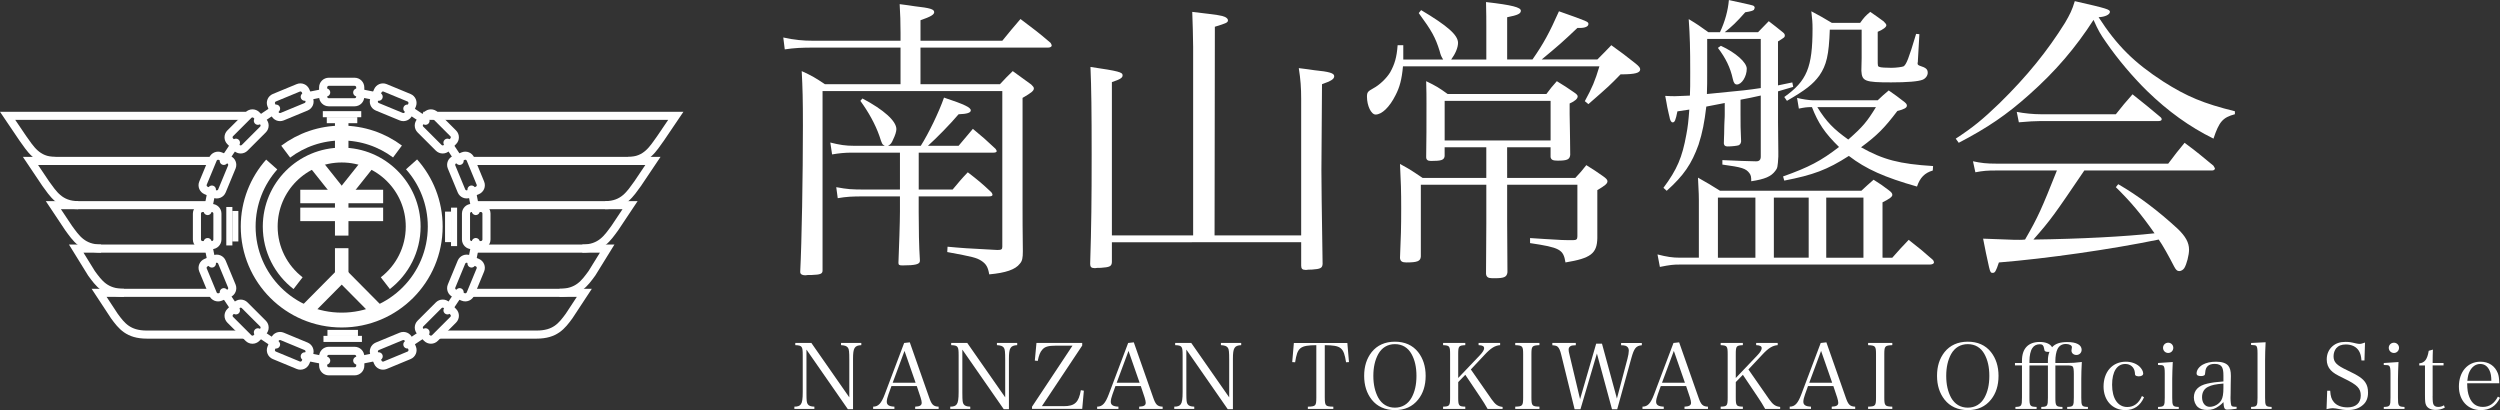
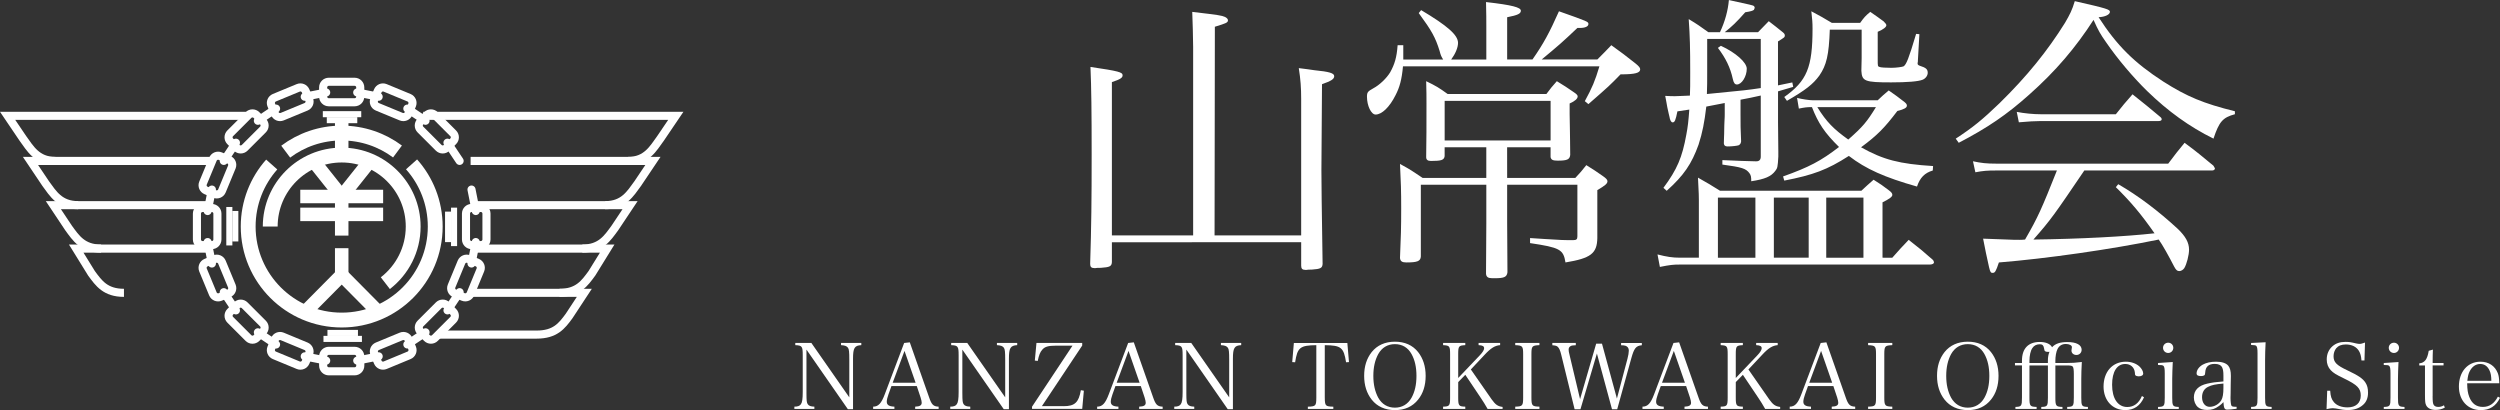
<svg xmlns="http://www.w3.org/2000/svg" version="1.1" id="レイヤー_1" x="0px" y="0px" width="302.366px" height="49.601px" viewBox="335.61 104.681 302.366 49.601" enable-background="new 335.61 104.681 302.366 49.601" xml:space="preserve">
  <rect x="335.61" y="104.681" width="302.366" height="49.601" fill="#333333" stroke="none" />
  <g enable-background="new    ">
-     <path fill="#FFFFFF" d="M456.837,109.609c0.972-1.188,1.26-1.548,2.196-2.628c1.619,1.225,2.124,1.584,3.636,2.88   c0.072,0.108,0.144,0.252,0.144,0.324c0,0.144-0.18,0.252-0.432,0.252h-15.442v4.428h9.611c0.684-0.721,0.864-0.937,1.547-1.584   c1.008,0.72,1.296,0.936,2.232,1.619c0.216,0.217,0.323,0.324,0.323,0.469c0,0.287-0.252,0.504-1.367,1.151v13.246   c0,1.044,0,2.808,0.035,5.292c0,0.826-0.071,1.188-0.359,1.512c-0.54,0.72-1.729,1.115-3.708,1.296   c-0.145-0.864-0.36-1.26-0.972-1.656c-0.576-0.358-0.973-0.468-4.104-1.044l0.036-0.646c1.979,0.18,1.979,0.18,6.011,0.396   c0.504,0,0.612-0.071,0.612-0.396v-18.826h-21.741v21.706c0,0.396-0.252,0.504-1.296,0.539c-0.396,0-0.648,0-0.756,0.036   c-0.036,0-0.072,0-0.072,0c-0.36,0-0.576-0.145-0.576-0.396c0,0,0-0.036,0-0.072c0.181-3.455,0.324-11.626,0.324-17.602   c0-3.239-0.036-4.5-0.144-6.623c1.26,0.576,1.619,0.792,2.808,1.584h9.143v-4.428h-10.475c-1.439,0-2.339,0.036-3.527,0.216   l-0.18-1.439c1.296,0.288,2.34,0.396,3.708,0.396h10.475v-0.937c0-1.512-0.035-2.052-0.107-3.491   c0.792,0.107,1.404,0.181,1.8,0.252c1.908,0.217,2.376,0.359,2.376,0.721c0,0.287-0.396,0.54-1.656,0.972v2.483L456.837,109.609   L456.837,109.609z M446.721,127.607h4.104c0.792-0.938,1.008-1.225,1.836-2.088c1.26,0.972,1.655,1.296,2.808,2.376   c0.108,0.106,0.18,0.252,0.18,0.358c0,0.108-0.144,0.182-0.432,0.182h-8.495v1.871c0,1.979,0.036,4.212,0.145,5.831   c0,0.035,0,0.071,0,0.107c0,0.396-0.54,0.54-2.124,0.54c-0.36,0-0.469-0.072-0.469-0.288c0-0.036,0-0.072,0-0.072   c0.072-1.654,0.181-4.967,0.181-6.118v-1.871h-4.393c-1.368,0-2.087,0.035-3.131,0.216l-0.18-1.332   c1.404,0.252,1.728,0.288,3.708,0.288h3.996v-4.464h-5.867c-0.756,0-1.512,0.071-2.34,0.216l-0.216-1.439   c1.151,0.288,1.836,0.396,2.879,0.396h3.708c-0.324-0.18-0.324-0.18-0.648-1.188c-0.504-1.438-1.332-2.915-2.304-4.247l0.252-0.288   c2.592,1.368,4.104,2.735,4.104,3.707c0,0.288-0.144,0.757-0.396,1.261c-0.18,0.433-0.288,0.576-0.612,0.756h3.959   c0.937-1.477,2.196-4.067,2.809-5.831c2.483,0.828,3.239,1.188,3.239,1.548c0,0.288-0.468,0.433-1.476,0.468   c-1.044,1.226-2.592,2.809-3.708,3.815h3.708c0.648-0.756,1.224-1.439,1.728-2.052c1.225,1.009,1.584,1.332,2.736,2.411   c0.108,0.146,0.145,0.217,0.145,0.288c0,0.108-0.145,0.181-0.396,0.181h-9.035v4.463H446.721z" />
    <path fill="#FFFFFF" d="M470.089,133.978v2.412c-0.036,0.504-0.252,0.61-1.332,0.684c-0.324,0-0.54,0-0.684,0.036   c-0.036,0-0.072,0-0.072,0c-0.396,0-0.54-0.146-0.54-0.504c0.144-4.571,0.18-7.703,0.18-13.247c0-5.146-0.036-8.135-0.144-10.582   c3.456,0.504,3.887,0.646,3.887,1.008c0,0.288-0.216,0.468-1.295,0.828v18.537h9.827v-22.821c0-1.079-0.072-3.203-0.108-4.211   c3.347,0.396,3.527,0.432,3.959,0.611c0.216,0.107,0.36,0.252,0.36,0.396c0,0.288-0.181,0.359-1.584,0.792l-0.036,25.232h10.475   v-16.521c0-1.296-0.071-2.34-0.288-3.708c0.828,0.108,1.477,0.181,1.872,0.252c1.836,0.182,2.412,0.36,2.412,0.721   c0,0.359-0.359,0.576-1.476,0.973l-0.072,10.438c0,2.052,0.036,3.707,0.144,11.303c-0.035,0.504-0.252,0.61-1.331,0.684   c-0.288,0-0.505,0-0.648,0.036c-0.036,0-0.072,0-0.072,0c-0.396,0-0.54-0.145-0.54-0.504v-2.844H470.089L470.089,133.978z" />
    <path fill="#FFFFFF" d="M515.375,111.876v-3.995c0-0.792,0-1.476-0.036-2.951c3.168,0.359,4.212,0.647,4.212,1.044   c0,0.359-0.36,0.54-1.656,0.792v5.11h3.061c1.332-1.906,2.052-3.238,3.204-5.831c3.562,1.261,3.562,1.261,3.562,1.549   c0,0.287-0.396,0.468-1.044,0.468c-0.036,0-0.144,0-0.288,0c-1.944,1.836-2.16,2.016-4.319,3.814h6.731   c0.756-0.756,0.972-0.972,1.692-1.728c1.296,0.936,1.691,1.224,2.952,2.23c0.396,0.324,0.539,0.504,0.539,0.686   c0,0.432-0.576,0.61-2.375,0.61c-1.298,1.332-1.368,1.404-3.889,3.601l-0.432-0.359c0.899-1.655,1.224-2.412,1.764-4.212h-23.757   c-0.145,1.584-0.396,2.521-0.9,3.491c-0.72,1.44-1.655,2.34-2.412,2.34c-0.54,0-1.044-1.08-1.044-2.159   c0-0.54,0.108-0.647,0.756-1.008c0.757-0.396,1.62-1.225,2.053-1.944c0.54-0.972,0.792-1.8,0.899-3.274h0.685   c0,0.432,0,0.576,0,0.936c0,0.182,0,0.288,0,0.792h4.822c-0.216-0.358-0.287-0.468-0.432-1.044c-0.504-1.619-0.936-2.411-2.52-4.57   l0.288-0.359c3.203,1.907,4.463,3.023,4.463,3.959c0,0.576-0.324,1.332-0.828,2.016h4.248V111.876z M517.894,126.202h8.243   c0.612-0.646,0.792-0.863,1.332-1.548c0.937,0.576,1.188,0.756,2.016,1.332c0.36,0.252,0.541,0.432,0.541,0.612   c0,0.288-0.253,0.504-1.225,1.08v4.534c0,0.288,0,0.647,0,1.261c-0.036,1.872-0.792,2.446-3.852,2.95   c-0.252-1.583-0.685-1.8-4.283-2.34v-0.61c0.684,0.035,1.26,0.071,1.62,0.106c2.304,0.146,2.34,0.146,3.6,0.146   c0.396,0,0.504-0.108,0.504-0.469v-6.228h-8.495v4.571c0.036,4.282,0.036,4.282,0.036,6.012c-0.072,0.575-0.396,0.72-1.512,0.72   c-0.108,0-0.108,0-0.324,0c-0.504,0-0.72-0.145-0.756-0.54c0.036-4.066,0.036-4.428,0.036-6.047v-4.716h-7.919v8.675   c-0.036,0.576-0.433,0.72-1.765,0.72c-0.504,0-0.72-0.144-0.756-0.54c0.108-2.482,0.145-3.671,0.145-6.011   c0-2.16-0.036-3.132-0.145-5.362c1.261,0.684,1.62,0.936,2.735,1.69h7.703v-3.707h-5.039v1.08   c-0.072,0.468-0.396,0.575-1.656,0.575c-0.396,0-0.576-0.145-0.576-0.468c0.036-1.655,0.036-4.211,0.036-6.516   c0-0.828,0-1.368-0.036-2.664c1.188,0.576,1.548,0.792,2.592,1.548h11.95c0.504-0.684,0.685-0.899,1.261-1.548   c0.936,0.576,1.224,0.756,2.051,1.332c0.324,0.216,0.468,0.359,0.468,0.504c0,0.288-0.324,0.576-0.972,0.863   c0,0.612,0,0.686,0,1.261c0,0.287,0,0.287,0.036,2.087c0,0.648,0.035,1.62,0.035,2.881c-0.071,0.54-0.359,0.684-1.512,0.684   c-0.612,0-0.792-0.107-0.864-0.432v-1.188h-5.255L517.894,126.202L517.894,126.202z M510.336,121.667h12.813v-4.787h-12.813   V121.667z" />
    <path fill="#FFFFFF" d="M564.477,135.85c0.864-0.974,1.116-1.261,1.979-2.16c1.296,1.008,1.691,1.332,2.916,2.412   c0.106,0.106,0.144,0.252,0.144,0.322c0,0.146-0.216,0.253-0.504,0.253h-30.199c-0.828,0-1.188,0.035-2.447,0.287l-0.288-1.512   c1.116,0.288,1.8,0.396,2.735,0.396h2.268v-6.983c0-0.468,0-0.576-0.107-2.7c1.151,0.648,1.513,0.864,2.664,1.584h17.099   c0.646-0.61,0.862-0.792,1.476-1.332c0.864,0.54,1.116,0.722,1.872,1.296c0.287,0.218,0.396,0.36,0.396,0.54   c0,0.217-0.324,0.469-1.188,0.9v6.695L564.477,135.85L564.477,135.85z M550.656,115.008c0.646-0.144,0.863-0.18,1.728-0.359   l0.107,0.54c-0.937,0.288-1.151,0.324-1.835,0.54v3.708l0.036,3.6c0,0.145,0,0.323,0,0.575c-0.072,1.296-0.108,1.404-0.36,1.729   c-0.504,0.685-1.26,1.009-2.915,1.261c0-0.54-0.037-0.721-0.217-0.973c-0.433-0.576-0.899-0.721-3.275-1.044v-0.54   c2.34,0.107,2.557,0.107,3.996,0.145c0.035,0,0.107,0,0.107,0c0.359,0,0.54-0.181,0.54-0.576v-7.379   c-1.188,0.252-1.403,0.324-2.448,0.504v1.764c0,1.513,0,1.513,0.072,3.276c-0.035,0.252-0.107,0.358-0.287,0.468   c-0.182,0.071-0.864,0.145-1.332,0.145c-0.324,0-0.433-0.107-0.469-0.359c0-0.504,0.036-0.9,0.036-1.152   c0-0.756,0.035-1.296,0.035-1.438c0.036-0.504,0.036-0.864,0.036-0.938v-1.367l-2.23,0.433c-0.218,1.872-0.47,3.168-0.937,4.606   c-0.828,2.305-1.764,3.708-3.852,5.579l-0.396-0.358c1.656-2.232,2.269-3.672,2.771-6.443c0.18-0.937,0.252-1.584,0.359-3.022   l-1.439,0.216c-0.215,1.08-0.324,1.332-0.576,1.332c-0.18,0-0.323-0.252-0.396-0.722c-0.035-0.07-0.107-0.504-0.252-1.114   c-0.036-0.288-0.144-0.757-0.252-1.368c0.612,0.036,0.864,0.036,1.188,0.036s0.756-0.036,1.799-0.072   c0.037-0.792,0.037-1.296,0.037-2.879c0-2.844-0.037-4.32-0.182-6.372c1.08,0.647,1.368,0.864,2.377,1.584h1.403   c0.611-1.296,0.972-2.628,1.079-3.888c2.159,0.469,2.159,0.469,2.448,0.54c0.324,0.071,0.576,0.145,0.611,0.216l0.071,0.181   c-0.071,0.145-0.106,0.252-0.106,0.252c-0.146,0.107-0.361,0.18-1.045,0.288c-1.043,1.188-1.655,1.764-2.483,2.411h4.032   c0.539-0.576,0.719-0.72,1.295-1.332c0.756,0.576,0.973,0.756,1.69,1.332c0.182,0.145,0.253,0.252,0.253,0.396   c0,0.217-0.071,0.252-0.827,0.721v5.322H550.656z M548.568,109.393h-6.479c0,2.268,0,2.268,0,3.743c0,1.331,0,2.016-0.035,2.916   c4.822-0.469,4.822-0.469,6.516-0.721L548.568,109.393L548.568,109.393z M543.744,110.221c1.8,0.826,3.131,2.016,3.131,2.771   c0,0.937-0.611,1.907-1.188,1.907c-0.252,0-0.396-0.18-0.504-0.685c-0.286-1.332-0.862-2.52-1.799-3.742L543.744,110.221z    M547.92,135.85v-7.271h-4.535v7.271H547.92z M550.152,128.578v7.271h4.212v-7.271H550.152z M569.373,125.303   c-0.973,0.287-1.548,0.862-1.908,1.942c-3.924-1.115-6.19-2.123-8.242-3.707c-2.629,1.691-4.319,2.304-7.812,2.987l-0.145-0.504   c3.132-1.116,4.57-1.872,6.768-3.563c-1.729-1.69-2.521-2.88-3.275-4.822c-0.646,0-0.864,0.035-1.584,0.18l-0.216-1.296   c0.54,0.145,1.476,0.288,1.908,0.288h7.847c0.575-0.54,0.72-0.685,1.331-1.188c0.828,0.575,1.08,0.756,1.908,1.403   c0.217,0.18,0.288,0.288,0.288,0.432c0,0.252-0.288,0.434-1.151,0.648c-1.584,2.088-2.448,2.951-4.393,4.392   c2.699,1.512,4.645,2.016,8.711,2.269L569.373,125.303z M551.411,116.412c2.734-1.944,3.419-3.563,3.419-8.279   c0-0.72-0.035-1.115-0.145-2.088c1.08,0.576,1.403,0.756,2.483,1.404h3.42c0.469-0.648,0.611-0.828,1.226-1.332   c0.719,0.504,0.936,0.647,1.618,1.151c0.252,0.252,0.324,0.359,0.324,0.468c0,0.217-0.359,0.504-1.044,0.792v3.312   c0,0.864,0,0.864,0.216,0.938c0.107,0.071,0.863,0.106,1.439,0.106s1.332-0.106,1.477-0.18c0.324-0.216,0.611-0.898,1.513-3.924   l0.396,0.036l-0.18,3.168c0,0.106,0,0.216-0.036,0.324c0,0.035,0,0.07,0,0.07c0,0.108,0.072,0.182,0.252,0.252   c0.792,0.252,0.972,0.434,0.972,0.864c0,0.324-0.252,0.685-0.611,0.828c-0.505,0.216-1.907,0.323-3.814,0.323   c-3.204,0-3.527-0.145-3.6-1.403c0.034-1.404,0.034-1.404,0.034-1.548v-3.42h-3.852c-0.107,3.06-0.396,4.284-1.26,5.544   c-0.791,1.079-1.691,1.764-3.924,3.06L551.411,116.412z M555.407,117.636c1.116,1.8,1.979,2.662,3.744,3.923   c1.764-1.548,2.268-2.159,3.348-3.923H555.407z M556.487,135.85h4.5v-7.271h-4.5V135.85z" />
    <path fill="#FFFFFF" d="M572.149,121.451c2.088-1.368,3.239-2.304,5.292-4.283c3.348-3.275,5.831-6.372,7.919-9.719   c0.61-1.044,0.862-1.548,1.188-2.628c3.96,0.899,4.248,1.008,4.248,1.296c0,0.323-0.576,0.611-1.368,0.647   c2.231,3.456,4.319,5.508,7.812,7.774c2.879,1.836,4.895,2.663,8.674,3.601v0.358c-1.476,0.396-1.907,0.9-2.591,2.952   c-2.916-1.44-5.507-3.312-8.027-5.76c-1.691-1.655-3.562-3.853-4.968-5.903c-0.685-0.972-0.937-1.403-1.512-2.699   c-2.159,3.349-4.57,6.191-7.774,9.035c-2.735,2.447-5.075,4.031-8.531,5.831L572.149,121.451z M587.699,125.303   c-3.636,5.362-4.031,5.938-6.155,8.351c5.615-0.072,11.087-0.359,14.649-0.756c-1.583-2.269-2.845-3.779-4.68-5.579l0.288-0.36   c2.375,1.368,4.823,3.204,7.199,5.399c0.936,0.899,1.367,1.656,1.367,2.52c0,0.648-0.287,1.766-0.576,2.232   c-0.144,0.216-0.396,0.359-0.611,0.359c-0.252,0-0.396-0.145-0.61-0.54c-0.648-1.261-1.404-2.627-1.873-3.275   c-5.759,1.188-13.57,2.304-19.329,2.771c-0.36,1.08-0.468,1.261-0.756,1.261c-0.217,0-0.288-0.071-0.433-0.685   c-0.216-0.972-0.54-2.446-0.72-3.455c0.863,0.035,0.863,0.035,2.916,0.107c0.611,0.036,1.079,0.036,1.512,0.036   c0.107,0,0.359,0,0.647-0.036c1.583-2.735,2.016-3.743,3.852-8.352h-7.308c-1.115,0-1.584,0.036-2.555,0.217l-0.289-1.332   c1.008,0.216,1.619,0.288,2.844,0.288h20.77c0.864-1.151,1.116-1.477,1.98-2.521c1.547,1.151,2.016,1.548,3.491,2.771   c0.07,0.144,0.18,0.288,0.18,0.323c0,0.145-0.145,0.252-0.323,0.252h-15.478V125.303z M579.528,118.212   c0.899,0.181,2.017,0.287,2.916,0.287h9.07c0.864-1.079,1.116-1.402,2.017-2.411c1.439,1.151,1.907,1.513,3.312,2.699   c0.146,0.108,0.217,0.216,0.217,0.324c0,0.144-0.145,0.216-0.469,0.216h-14.326c-0.61,0-1.151,0.036-2.482,0.146L579.528,118.212z" />
  </g>
  <g enable-background="new    ">
    <path fill="#FFFFFF" d="M433.149,152.267c0,0.881,0.033,1.122,0.154,1.299c0.132,0.197,0.362,0.286,0.803,0.298v0.273h-2.42v-0.273   c0.418,0,0.648-0.089,0.792-0.298c0.154-0.209,0.22-0.639,0.22-1.484v-4.434c0-1.079-0.077-1.188-0.901-1.223v-0.264h1.946   l4.587,6.579v-4.522c0-0.989-0.032-1.309-0.165-1.484c-0.143-0.197-0.385-0.285-0.836-0.309v-0.264h2.453v0.264   c-0.825,0.044-1.001,0.341-1.001,1.641v6.104h-0.627l-5.006-7.206L433.149,152.267L433.149,152.267z" />
    <path fill="#FFFFFF" d="M443.071,152.367c-0.132,0.353-0.209,0.692-0.209,0.902c0,0.396,0.286,0.571,0.924,0.595v0.273h-2.573   v-0.273c0.627,0,0.989-0.386,1.407-1.497l2.344-6.204l0.682-0.077l2.333,6.646c0.308,0.901,0.517,1.11,1.155,1.134v0.273h-2.839   v-0.273c0.562-0.022,0.792-0.154,0.792-0.475c0-0.132-0.044-0.352-0.132-0.627l-0.462-1.386h-3.068L443.071,152.367z    M445.008,147.12l-1.431,3.851h2.772L445.008,147.12z" />
    <path fill="#FFFFFF" d="M452.004,152.267c0,0.881,0.032,1.122,0.153,1.299c0.132,0.197,0.363,0.286,0.803,0.298v0.273h-2.42v-0.273   c0.418,0,0.649-0.089,0.792-0.298c0.154-0.209,0.221-0.639,0.221-1.484v-4.434c0-1.079-0.077-1.188-0.902-1.223v-0.264h1.947   l4.587,6.579v-4.522c0-0.989-0.033-1.309-0.165-1.484c-0.144-0.197-0.385-0.285-0.836-0.309v-0.264h2.453v0.264   c-0.825,0.044-1.001,0.341-1.001,1.641v6.104h-0.627l-5.007-7.206v5.303H452.004z" />
    <path fill="#FFFFFF" d="M464.257,153.807c1.342,0,1.825-0.45,2.079-1.936l0.363,0.065l-0.198,2.199h-6.072v-0.264l4.896-7.382   h-2.013c-0.914,0-1.332,0.121-1.64,0.482c-0.265,0.298-0.407,0.66-0.551,1.364l-0.352-0.044l0.198-2.134h5.533v0.318l-4.874,7.326   h2.63V153.807z" />
    <path fill="#FFFFFF" d="M470.164,152.367c-0.132,0.353-0.209,0.692-0.209,0.902c0,0.396,0.286,0.571,0.925,0.595v0.273h-2.574   v-0.273c0.627,0,0.989-0.386,1.408-1.497l2.343-6.204l0.682-0.077l2.333,6.646c0.309,0.901,0.518,1.11,1.155,1.134v0.273h-2.838   v-0.273c0.561-0.022,0.792-0.154,0.792-0.475c0-0.132-0.044-0.352-0.132-0.627l-0.463-1.386h-3.068L470.164,152.367z M472.1,147.12   l-1.43,3.851h2.771L472.1,147.12z" />
    <path fill="#FFFFFF" d="M479.095,152.267c0,0.881,0.032,1.122,0.153,1.299c0.133,0.197,0.363,0.286,0.804,0.298v0.273h-2.42v-0.273   c0.418,0,0.648-0.089,0.792-0.298c0.153-0.209,0.22-0.639,0.22-1.484v-4.434c0-1.079-0.077-1.188-0.902-1.223v-0.264h1.947   l4.587,6.579v-4.522c0-0.989-0.033-1.309-0.165-1.484c-0.143-0.197-0.385-0.285-0.836-0.309v-0.264h2.453v0.264   c-0.825,0.044-1.001,0.341-1.001,1.641v6.104H484.1l-5.006-7.206L479.095,152.267L479.095,152.267z" />
    <path fill="#FFFFFF" d="M495.838,152.742c0,0.647,0.044,0.856,0.197,0.979c0.11,0.101,0.396,0.145,0.836,0.145v0.273h-3.081v-0.273   c0.474,0,0.737-0.057,0.848-0.165c0.143-0.121,0.176-0.342,0.176-0.957v-6.315c-1.969,0.022-2.289,0.275-2.563,2.068l-0.352-0.022   l0.198-2.31h6.469l0.198,2.31l-0.353,0.022c-0.286-1.793-0.594-2.046-2.575-2.068v6.314H495.838z" />
    <path fill="#FFFFFF" d="M501.513,147.261c0.66-0.824,1.618-1.254,2.806-1.254c1.199,0,2.134,0.418,2.805,1.254   c0.605,0.771,0.914,1.729,0.914,2.884c0,1.154-0.308,2.122-0.914,2.87c-0.682,0.849-1.605,1.267-2.805,1.267   c-1.188,0-2.156-0.44-2.806-1.267c-0.605-0.77-0.913-1.728-0.913-2.87C500.6,148.99,500.897,148.043,501.513,147.261z    M502.305,152.786c0.439,0.78,1.133,1.199,2.013,1.199s1.573-0.419,2.013-1.199c0.396-0.716,0.595-1.573,0.595-2.641   c0-1.068-0.198-1.927-0.595-2.642c-0.439-0.792-1.133-1.199-2.013-1.199s-1.573,0.418-2.013,1.199   c-0.396,0.728-0.594,1.596-0.594,2.642C501.712,151.19,501.909,152.048,502.305,152.786z" />
    <path fill="#FFFFFF" d="M511.974,152.742c0,1.012,0.066,1.1,0.858,1.122v0.273h-2.685v-0.273c0.781-0.022,0.847-0.101,0.847-1.122   v-5.184c0-1.021-0.055-1.089-0.847-1.133v-0.264h2.685v0.264c-0.804,0.044-0.858,0.11-0.858,1.133v2.84l2.619-2.75   c0.341-0.354,0.517-0.649,0.517-0.849c0-0.242-0.187-0.352-0.671-0.374v-0.264h2.607v0.264c-0.616,0.044-1.122,0.354-1.859,1.146   l-1.684,1.793l2.509,3.607c0.462,0.649,0.748,0.858,1.331,0.925v0.241h-1.814c-0.309-0.539-0.518-0.88-0.793-1.287l-1.902-2.838   l-0.858,0.88L511.974,152.742L511.974,152.742z" />
    <path fill="#FFFFFF" d="M518.872,153.864c0.892-0.022,0.957-0.11,0.957-1.122v-5.184c0-1.021-0.065-1.089-0.957-1.133v-0.264h2.927   v0.264c-0.902,0.044-0.969,0.11-0.969,1.133v5.184c0,1.012,0.076,1.1,0.969,1.122v0.273h-2.927V153.864z" />
    <path fill="#FFFFFF" d="M526.759,154.181h-0.705l-1.617-6.59c-0.121-0.506-0.252-0.812-0.429-0.968   c-0.121-0.11-0.274-0.154-0.649-0.188v-0.274h2.839v0.274c-0.353,0.012-0.507,0.032-0.615,0.1   c-0.165,0.077-0.253,0.229-0.253,0.429c0,0.165,0.021,0.297,0.152,0.814l1.232,5.182l1.947-6.711h0.704l1.805,6.634l1.275-4.808   c0.1-0.363,0.165-0.759,0.165-0.99c0-0.297-0.144-0.495-0.396-0.583c-0.144-0.044-0.309-0.065-0.539-0.065v-0.274h2.509v0.274   c-0.704,0.065-0.936,0.353-1.276,1.585l-1.704,6.159h-0.628l-1.826-6.743L526.759,154.181z" />
    <path fill="#FFFFFF" d="M536.12,152.367c-0.133,0.353-0.21,0.692-0.21,0.902c0,0.396,0.286,0.571,0.925,0.595v0.273h-2.574v-0.273   c0.627,0,0.99-0.386,1.408-1.497l2.343-6.204l0.683-0.077l2.333,6.646c0.308,0.901,0.517,1.11,1.154,1.134v0.273h-2.838v-0.273   c0.561-0.022,0.791-0.154,0.791-0.475c0-0.132-0.043-0.352-0.131-0.627l-0.463-1.386h-3.068L536.12,152.367z M538.055,147.12   l-1.431,3.851h2.771L538.055,147.12z" />
    <path fill="#FFFFFF" d="M545.546,152.742c0,1.012,0.065,1.1,0.856,1.122v0.273h-2.684v-0.273c0.781-0.022,0.848-0.101,0.848-1.122   v-5.184c0-1.021-0.056-1.089-0.848-1.133v-0.264h2.684v0.264c-0.803,0.044-0.856,0.11-0.856,1.133v2.84l2.618-2.75   c0.341-0.354,0.517-0.649,0.517-0.849c0-0.242-0.187-0.352-0.67-0.374v-0.264h2.606v0.264c-0.616,0.044-1.122,0.354-1.858,1.146   l-1.685,1.793l2.509,3.607c0.463,0.649,0.748,0.858,1.332,0.925v0.241h-1.815c-0.308-0.539-0.517-0.88-0.792-1.287l-1.904-2.838   l-0.856,0.88L545.546,152.742L545.546,152.742z" />
    <path fill="#FFFFFF" d="M553.927,152.367c-0.132,0.353-0.21,0.692-0.21,0.902c0,0.396,0.287,0.571,0.925,0.595v0.273h-2.574v-0.273   c0.627,0,0.99-0.386,1.408-1.497l2.343-6.204l0.684-0.077l2.333,6.646c0.307,0.901,0.516,1.11,1.153,1.134v0.273h-2.838v-0.273   c0.562-0.022,0.791-0.154,0.791-0.475c0-0.132-0.043-0.352-0.131-0.627l-0.463-1.386h-3.068L553.927,152.367z M555.864,147.12   l-1.431,3.851h2.772L555.864,147.12z" />
    <path fill="#FFFFFF" d="M561.55,153.864c0.892-0.022,0.957-0.11,0.957-1.122v-5.184c0-1.021-0.065-1.089-0.957-1.133v-0.264h2.927   v0.264c-0.901,0.044-0.968,0.11-0.968,1.133v5.184c0,1.012,0.076,1.1,0.968,1.122v0.273h-2.927V153.864z" />
  </g>
  <g enable-background="new    ">
    <path fill="#FFFFFF" d="M570.799,147.261c0.66-0.824,1.618-1.254,2.807-1.254c1.199,0,2.134,0.418,2.805,1.254   c0.605,0.771,0.914,1.729,0.914,2.884c0,1.154-0.308,2.122-0.914,2.87c-0.682,0.849-1.605,1.267-2.805,1.267   c-1.188,0-2.156-0.44-2.807-1.267c-0.604-0.77-0.912-1.728-0.912-2.87C569.885,148.99,570.183,148.043,570.799,147.261z    M571.592,152.786c0.44,0.78,1.134,1.199,2.014,1.199s1.573-0.419,2.013-1.199c0.396-0.716,0.594-1.573,0.594-2.641   c0-1.068-0.197-1.927-0.594-2.642c-0.439-0.792-1.133-1.199-2.013-1.199s-1.573,0.418-2.014,1.199   c-0.396,0.728-0.594,1.596-0.594,2.642C570.998,151.19,571.196,152.048,571.592,152.786z" />
    <path fill="#FFFFFF" d="M581.062,152.762c0,1.023,0.065,1.111,0.869,1.134v0.241h-2.563v-0.241   c0.737-0.021,0.792-0.109,0.792-1.134v-3.884h-0.847v-0.297h0.847v-0.286c0-1.452,0.759-2.255,2.146-2.255   c0.736,0,1.275,0.23,1.496,0.638c0.374-0.429,0.979-0.627,1.838-0.627c1.11,0,1.737,0.341,1.737,0.937   c0,0.352-0.274,0.627-0.627,0.627c-0.352,0-0.604-0.222-0.604-0.539c0,0,0.021-0.132,0.055-0.407c0-0.011,0-0.011,0-0.011   c0-0.209-0.33-0.374-0.737-0.374c-0.45,0-0.803,0.209-1.001,0.604c-0.165,0.33-0.264,0.88-0.264,1.441v0.253h1.43   c0.649,0,0.936-0.021,1.771-0.121c-0.044,0.693-0.066,1.573-0.066,2.047v2.255c0,1.034,0.055,1.111,0.803,1.134v0.241h-2.508   v-0.241c0.748-0.021,0.804-0.1,0.804-1.134v-2.871c0-0.474-0.045-0.76-0.121-0.857c-0.077-0.11-0.253-0.154-0.671-0.154h-1.441   v3.884c0,1.023,0.066,1.111,0.858,1.134v0.241h-2.563v-0.241c0.749-0.021,0.803-0.109,0.803-1.134v-3.884h-2.232L581.062,152.762   L581.062,152.762z M583.296,148.582v-0.286c0-0.418,0.056-0.726,0.188-1.066c-0.088,0.012-0.121,0.012-0.176,0.012   c-0.165,0-0.298-0.033-0.363-0.101c-0.066-0.064-0.066-0.064-0.121-0.361c-0.055-0.33-0.198-0.463-0.495-0.463   c-0.407,0-0.715,0.153-0.913,0.463c-0.22,0.317-0.352,0.913-0.352,1.551v0.253L583.296,148.582L583.296,148.582z" />
    <path fill="#FFFFFF" d="M594.923,152.73c-0.45,1.022-1.21,1.552-2.267,1.552c-1.551,0-2.629-1.166-2.629-2.851   c0-1.793,1.089-3.004,2.695-3.004c0.638,0,1.231,0.209,1.628,0.562c0.286,0.264,0.473,0.594,0.473,0.869   c0,0.209-0.209,0.341-0.55,0.341c-0.154,0-0.297-0.044-0.374-0.11c-0.066-0.064-0.066-0.088-0.088-0.374   c-0.066-0.604-0.518-1.012-1.155-1.012c-1.001,0-1.595,0.924-1.595,2.509c0,1.672,0.692,2.695,1.837,2.695   c0.792,0,1.396-0.451,1.771-1.331L594.923,152.73z" />
    <path fill="#FFFFFF" d="M598.398,148.461c-0.033,0.639-0.066,1.596-0.066,2.059v2.243c0,1.023,0.056,1.111,0.792,1.134v0.241   h-2.508v-0.241c0.759-0.021,0.814-0.109,0.814-1.134v-2.938c0-0.55-0.045-0.803-0.165-0.902c-0.089-0.077-0.265-0.099-0.649-0.099   v-0.242L598.398,148.461z M597.848,146.129c0.341,0,0.615,0.274,0.615,0.616c0,0.352-0.274,0.627-0.615,0.627   c-0.353,0-0.627-0.275-0.627-0.627C597.221,146.404,597.496,146.129,597.848,146.129z" />
    <path fill="#FFFFFF" d="M606.121,154.117c-0.429,0.064-0.914,0.108-1.133,0.108c-0.33,0-0.418-0.176-0.462-0.912   c-0.176,0.197-0.319,0.318-0.54,0.474c-0.484,0.352-0.869,0.473-1.43,0.473c-0.484,0-0.848-0.108-1.122-0.341   c-0.297-0.264-0.484-0.704-0.484-1.166c0-0.869,0.55-1.431,1.617-1.673c0.572-0.132,1.155-0.209,1.958-0.264v-0.693   c0-0.506-0.044-0.77-0.154-1.001c-0.143-0.286-0.451-0.429-0.902-0.429c-0.726,0-1.1,0.33-1.144,1.012   c-0.011,0.231-0.033,0.309-0.121,0.374c-0.077,0.056-0.22,0.088-0.385,0.088c-0.374,0-0.539-0.099-0.539-0.33   c0-0.396,0.286-0.792,0.748-1.056c0.418-0.231,0.957-0.354,1.605-0.354c0.704,0,1.21,0.165,1.476,0.484   c0.22,0.275,0.318,0.638,0.318,1.243c0,0.033,0,0.033-0.021,1.11l-0.011,1.046l-0.012,0.506c0,0.463,0.056,0.857,0.121,0.945   c0.066,0.089,0.198,0.121,0.616,0.121V154.117L606.121,154.117z M604.526,151.069c-0.979,0.088-1.408,0.176-1.85,0.396   c-0.483,0.23-0.736,0.671-0.736,1.254c0,0.693,0.374,1.166,0.924,1.166c0.561,0,1.133-0.33,1.408-0.803   c0.176-0.309,0.253-0.771,0.253-1.496L604.526,151.069L604.526,151.069z" />
    <path fill="#FFFFFF" d="M607.869,153.896c0.727-0.021,0.781-0.109,0.781-1.134v-5.356c0-0.539-0.044-0.804-0.165-0.902   c-0.077-0.065-0.242-0.088-0.616-0.1v-0.241l1.76-0.088c-0.044,0.735-0.065,1.617-0.065,2.2v4.487c0,1.023,0.055,1.111,0.792,1.134   v0.241h-2.486V153.896z" />
    <path fill="#FFFFFF" d="M617.076,151.938h0.363c0.043,0.683,0.154,1.033,0.451,1.387c0.352,0.406,0.924,0.627,1.649,0.627   c1,0,1.596-0.528,1.596-1.431c0-0.869-0.407-1.287-2.046-2.079c-0.937-0.451-1.277-0.66-1.585-0.99   c-0.319-0.341-0.484-0.771-0.484-1.298c0-0.649,0.243-1.199,0.693-1.597c0.419-0.362,0.912-0.527,1.572-0.527   c0.418,0,0.605,0.021,1.299,0.188c0.164,0.033,0.298,0.056,0.406,0.056c0.166,0,0.363-0.056,0.66-0.165l-0.066,2.168h-0.361   c-0.044-0.539-0.132-0.858-0.309-1.155c-0.309-0.506-0.868-0.781-1.585-0.781c-0.527,0-0.9,0.154-1.166,0.462   c-0.197,0.253-0.318,0.595-0.318,0.957c0,0.728,0.353,1.089,1.662,1.705c1.375,0.649,1.892,1.013,2.198,1.496   c0.222,0.342,0.31,0.704,0.31,1.211c0,0.648-0.209,1.145-0.627,1.496c-0.463,0.407-1.067,0.604-1.793,0.604   c-0.431,0-0.705-0.032-1.476-0.188c-0.132-0.022-0.253-0.033-0.362-0.033c-0.177,0-0.374,0.033-0.76,0.11L617.076,151.938z" />
    <path fill="#FFFFFF" d="M625.699,148.461c-0.032,0.639-0.064,1.596-0.064,2.059v2.243c0,1.023,0.056,1.111,0.792,1.134v0.241   h-2.508v-0.241c0.759-0.021,0.812-0.109,0.812-1.134v-2.938c0-0.55-0.044-0.803-0.165-0.902c-0.088-0.077-0.264-0.099-0.648-0.099   v-0.242L625.699,148.461z M625.15,146.129c0.34,0,0.615,0.274,0.615,0.616c0,0.352-0.275,0.627-0.615,0.627   c-0.353,0-0.628-0.275-0.628-0.627C624.522,146.404,624.799,146.129,625.15,146.129z" />
    <path fill="#FFFFFF" d="M629.825,152.577c0,0.647,0.032,0.935,0.145,1.089c0.108,0.154,0.285,0.23,0.539,0.23   c0.24,0,0.451-0.056,0.691-0.197l0.1,0.286c-0.363,0.187-0.715,0.273-1.111,0.273c-0.539,0-0.945-0.187-1.133-0.539   c-0.121-0.22-0.154-0.462-0.154-1.275v-3.564h-0.691v-0.253c0.648-0.055,0.979-0.484,1.144-1.518l0.506-0.145   c-0.021,0.474-0.032,0.893-0.032,1.617h1.32v0.297h-1.32v3.698H629.825z" />
    <path fill="#FFFFFF" d="M634.005,151.036c0.012,0.76,0.077,1.199,0.254,1.65c0.317,0.813,0.856,1.21,1.649,1.21   c0.781,0,1.375-0.406,1.814-1.243l0.254,0.144c-0.496,1.012-1.244,1.485-2.322,1.485c-1.572,0-2.649-1.166-2.649-2.851   c0-1.781,1.056-3.004,2.606-3.004c1,0,1.76,0.507,2.102,1.397c0.109,0.297,0.153,0.562,0.177,1.21L634.005,151.036L634.005,151.036   z M636.931,150.739c-0.012-0.583-0.066-0.902-0.209-1.222c-0.242-0.538-0.617-0.813-1.134-0.813c-0.528,0-0.969,0.297-1.266,0.858   c-0.166,0.317-0.23,0.604-0.298,1.177H636.931z" />
  </g>
  <g>
    <path fill="none" stroke="#FFFFFF" stroke-width="0.979" d="M386.799,118.692h30.546l-1.846,2.727   c-0.881,1.203-1.684,2.727-3.928,2.727" />
    <path fill="none" stroke="#FFFFFF" stroke-width="0.979" d="M408.807,129.495c2.243,0,3.045-1.403,3.928-2.604l1.844-2.746   h-22.051" />
    <path fill="none" stroke="#FFFFFF" stroke-width="0.979" d="M406.038,134.746c2.246,0,3.047-1.282,3.932-2.484l1.844-2.767   h-18.699" />
    <path fill="none" stroke="#FFFFFF" stroke-width="0.979" d="M403.273,140.098c2.246,0,3.047-1.162,3.93-2.365l1.844-2.985h-16.1" />
    <g>
      <path fill="none" stroke="#FFFFFF" stroke-width="0.16" d="M376.938,132.081" />
    </g>
    <g>
      <path fill="none" stroke="#FFFFFF" stroke-width="0.16" d="M376.938,132.081" />
    </g>
    <g>
      <g>
        <path fill="none" stroke="#FFFFFF" stroke-width="0.979" d="M378.501,117.049c0.376,0,0.681-0.306,0.681-0.682v-1.113     c0-0.376-0.305-0.682-0.681-0.682h-3.126c-0.377,0-0.682,0.306-0.682,0.682v1.113c0,0.376,0.305,0.682,0.682,0.682H378.501z" />
        <path fill="none" stroke="#FFFFFF" stroke-width="0.979" d="M376.938,115.811" />
      </g>
      <g>
        <path fill="none" stroke="#FFFFFF" stroke-width="0.979" d="M372.63,117.595c0.35-0.145,0.515-0.542,0.368-0.892l-0.425-1.026     c-0.146-0.349-0.543-0.514-0.893-0.37l-2.888,1.195c-0.348,0.145-0.513,0.543-0.369,0.892l0.427,1.027     c0.144,0.348,0.543,0.514,0.891,0.369L372.63,117.595z" />
        <path fill="none" stroke="#FFFFFF" stroke-width="0.979" d="M370.712,117.05" />
      </g>
      <g>
        <path fill="none" stroke="#FFFFFF" stroke-width="0.979" d="M367.414,120.346c0.266-0.267,0.266-0.698,0-0.965l-0.786-0.785     c-0.267-0.267-0.698-0.267-0.965,0l-2.21,2.21c-0.267,0.266-0.267,0.697,0,0.964l0.786,0.787c0.267,0.266,0.698,0.266,0.964,0     L367.414,120.346z" />
        <path fill="none" stroke="#FFFFFF" stroke-width="0.979" d="M365.434,120.576" />
      </g>
      <g>
        <path fill="none" stroke="#FFFFFF" stroke-width="0.979" d="M363.648,124.884c0.144-0.348-0.021-0.746-0.369-0.891l-1.027-0.427     c-0.348-0.145-0.747,0.021-0.891,0.37l-1.197,2.889c-0.144,0.348,0.021,0.746,0.37,0.891l1.027,0.427     c0.348,0.145,0.747-0.021,0.891-0.369L363.648,124.884z" />
        <path fill="none" stroke="#FFFFFF" stroke-width="0.979" d="M361.907,125.854" />
      </g>
      <g>
        <path fill="none" stroke="#FFFFFF" stroke-width="0.979" d="M361.906,130.518c0-0.377-0.308-0.683-0.684-0.683h-1.11     c-0.376,0-0.684,0.306-0.684,0.683v3.126c0,0.376,0.307,0.683,0.683,0.683h1.11c0.377,0,0.684-0.306,0.684-0.683L361.906,130.518     L361.906,130.518z" />
        <path fill="none" stroke="#FFFFFF" stroke-width="0.979" d="M360.669,132.081" />
      </g>
      <g>
        <path fill="none" stroke="#FFFFFF" stroke-width="0.979" d="M362.452,136.389c-0.146-0.349-0.543-0.514-0.891-0.369     l-1.028,0.426c-0.348,0.145-0.513,0.543-0.369,0.892l1.196,2.889c0.145,0.348,0.543,0.513,0.891,0.369l1.027-0.427     c0.349-0.146,0.513-0.543,0.37-0.892L362.452,136.389z" />
        <path fill="none" stroke="#FFFFFF" stroke-width="0.979" d="M361.907,138.308" />
      </g>
      <g>
        <path fill="none" stroke="#FFFFFF" stroke-width="0.979" d="M365.204,141.605c-0.266-0.268-0.698-0.268-0.963,0l-0.787,0.787     c-0.266,0.267-0.266,0.697,0,0.964l2.21,2.21c0.267,0.267,0.698,0.267,0.964,0l0.787-0.787c0.266-0.266,0.266-0.697,0-0.964     L365.204,141.605z" />
        <path fill="none" stroke="#FFFFFF" stroke-width="0.979" d="M365.434,143.585" />
      </g>
      <g>
        <path fill="none" stroke="#FFFFFF" stroke-width="0.979" d="M369.742,145.37c-0.348-0.145-0.747,0.021-0.891,0.368l-0.428,1.028     c-0.144,0.348,0.021,0.747,0.369,0.89l2.888,1.196c0.35,0.146,0.747-0.021,0.893-0.369l0.425-1.026     c0.145-0.349-0.021-0.747-0.369-0.892L369.742,145.37z" />
        <path fill="none" stroke="#FFFFFF" stroke-width="0.979" d="M370.713,147.112" />
      </g>
      <g>
        <path fill="none" stroke="#FFFFFF" stroke-width="0.979" d="M375.376,147.112c-0.376,0-0.682,0.307-0.682,0.683v1.111     c0,0.377,0.306,0.683,0.682,0.683h3.126c0.376,0,0.684-0.305,0.684-0.681v-1.112c0-0.376-0.307-0.683-0.684-0.683     L375.376,147.112L375.376,147.112z" />
        <path fill="none" stroke="#FFFFFF" stroke-width="0.979" d="M376.939,148.35" />
      </g>
      <g>
        <path fill="none" stroke="#FFFFFF" stroke-width="0.979" d="M381.247,146.565c-0.348,0.146-0.513,0.543-0.369,0.892l0.426,1.026     c0.146,0.349,0.543,0.514,0.893,0.369l2.888-1.196c0.348-0.144,0.513-0.543,0.369-0.891l-0.426-1.027     c-0.146-0.348-0.542-0.513-0.893-0.368L381.247,146.565z" />
        <path fill="none" stroke="#FFFFFF" stroke-width="0.979" d="M383.165,147.111" />
      </g>
      <g>
        <path fill="none" stroke="#FFFFFF" stroke-width="0.979" d="M386.463,143.813c-0.266,0.268-0.266,0.698,0,0.964l0.787,0.787     c0.265,0.267,0.697,0.267,0.963-0.001l2.21-2.21c0.268-0.268,0.268-0.699,0-0.964l-0.784-0.787c-0.269-0.267-0.699-0.267-0.966,0     L386.463,143.813z" />
        <path fill="none" stroke="#FFFFFF" stroke-width="0.979" d="M388.444,143.583" />
      </g>
      <g>
        <path fill="none" stroke="#FFFFFF" stroke-width="0.979" d="M390.228,139.275c-0.146,0.349,0.021,0.747,0.369,0.892l1.025,0.426     c0.35,0.145,0.747-0.021,0.893-0.368l1.193-2.889c0.146-0.349-0.02-0.746-0.366-0.892l-1.027-0.425     c-0.351-0.146-0.747,0.021-0.894,0.369L390.228,139.275z" />
        <path fill="none" stroke="#FFFFFF" stroke-width="0.979" d="M391.97,138.305" />
      </g>
      <g>
        <path fill="none" stroke="#FFFFFF" stroke-width="0.979" d="M391.97,133.642c0,0.376,0.306,0.683,0.683,0.683h1.111     c0.377-0.002,0.682-0.307,0.682-0.684v-3.126c0-0.376-0.305-0.683-0.682-0.683h-1.113c-0.375,0-0.681,0.306-0.681,0.682V133.642z     " />
        <path fill="none" stroke="#FFFFFF" stroke-width="0.979" d="M393.207,132.079" />
      </g>
      <g>
-         <path fill="none" stroke="#FFFFFF" stroke-width="0.979" d="M391.423,127.771c0.145,0.349,0.543,0.514,0.893,0.369l1.025-0.426     c0.35-0.146,0.515-0.543,0.368-0.892l-1.194-2.888c-0.146-0.349-0.543-0.514-0.893-0.369l-1.025,0.427     c-0.35,0.145-0.515,0.542-0.369,0.891L391.423,127.771z" />
        <path fill="none" stroke="#FFFFFF" stroke-width="0.979" d="M391.969,125.853" />
      </g>
      <g>
        <path fill="none" stroke="#FFFFFF" stroke-width="0.979" d="M388.67,122.556c0.269,0.266,0.699,0.266,0.966,0l0.785-0.787     c0.269-0.267,0.269-0.698,0-0.963l-2.21-2.21c-0.267-0.267-0.699-0.267-0.964,0l-0.787,0.786c-0.267,0.267-0.267,0.697,0,0.965     L388.67,122.556z" />
        <path fill="none" stroke="#FFFFFF" stroke-width="0.979" d="M388.441,120.575" />
      </g>
      <path fill="none" stroke="#FFFFFF" stroke-width="0.979" d="M384.132,118.79c0.35,0.146,0.746-0.021,0.892-0.369l0.426-1.026    c0.145-0.349-0.021-0.747-0.369-0.892l-2.888-1.195c-0.35-0.145-0.747,0.021-0.893,0.37l-0.426,1.026    c-0.144,0.35,0.021,0.747,0.369,0.892L384.132,118.79z" />
    </g>
    <path fill="none" stroke="#FFFFFF" stroke-width="1.122" d="M383.162,117.049" />
    <g>
      <g>
        <polyline fill="none" stroke="#FFFFFF" stroke-width="0.979" stroke-linecap="round" points="372.466,116.381 373.763,116.123      375.061,115.865    " />
      </g>
      <g>
        <polyline fill="none" stroke="#FFFFFF" stroke-width="0.979" stroke-linecap="round" points="366.799,119.288 367.899,118.553      368.999,117.818    " />
      </g>
      <g>
        <polyline fill="none" stroke="#FFFFFF" stroke-width="0.979" stroke-linecap="round" points="362.675,124.141 363.41,123.042      364.145,121.941    " />
      </g>
      <g>
        <polyline fill="none" stroke="#FFFFFF" stroke-width="0.979" stroke-linecap="round" points="360.722,130.204 360.981,128.906      361.238,127.609    " />
      </g>
      <g>
        <polyline fill="none" stroke="#FFFFFF" stroke-width="0.979" stroke-linecap="round" points="361.239,136.553 360.981,135.255      360.722,133.958    " />
      </g>
      <g>
        <polyline fill="none" stroke="#FFFFFF" stroke-width="0.979" stroke-linecap="round" points="364.145,142.22 363.41,141.12      362.676,140.02    " />
      </g>
      <g>
        <polyline fill="none" stroke="#FFFFFF" stroke-width="0.979" stroke-linecap="round" points="368.999,146.344 367.9,145.608      366.799,144.874    " />
      </g>
      <g>
        <polyline fill="none" stroke="#FFFFFF" stroke-width="0.979" stroke-linecap="round" points="375.062,148.296 373.764,148.038      372.467,147.78    " />
      </g>
      <g>
        <polyline fill="none" stroke="#FFFFFF" stroke-width="0.979" stroke-linecap="round" points="381.41,147.779 380.113,148.037      378.816,148.295    " />
      </g>
      <g>
        <polyline fill="none" stroke="#FFFFFF" stroke-width="0.979" stroke-linecap="round" points="387.078,144.873 385.978,145.607      384.878,146.342    " />
      </g>
      <g>
        <polyline fill="none" stroke="#FFFFFF" stroke-width="0.979" stroke-linecap="round" points="391.2,140.019 390.466,141.119      389.732,142.219    " />
      </g>
      <g>
        <polyline fill="none" stroke="#FFFFFF" stroke-width="0.979" stroke-linecap="round" points="393.152,133.956 392.896,135.253      392.637,136.55    " />
      </g>
      <g>
        <polyline fill="none" stroke="#FFFFFF" stroke-width="0.979" stroke-linecap="round" points="392.636,127.607 392.894,128.905      393.152,130.202    " />
      </g>
      <g>
        <polyline fill="none" stroke="#FFFFFF" stroke-width="0.979" stroke-linecap="round" points="389.729,121.94 390.464,123.04      391.199,124.14    " />
      </g>
      <g>
        <polyline fill="none" stroke="#FFFFFF" stroke-width="0.979" stroke-linecap="round" points="384.876,117.817 385.974,118.552      387.075,119.287    " />
      </g>
      <g>
        <polyline fill="none" stroke="#FFFFFF" stroke-width="0.979" stroke-linecap="round" points="378.813,115.865 380.11,116.124      381.407,116.381    " />
      </g>
    </g>
    <g>
      <g>
        <path fill="none" stroke="#FFFFFF" stroke-width="1.796" d="M368.473,124.579c-1.771,1.996-2.846,4.624-2.846,7.501     c0,6.246,5.063,11.311,11.312,11.311s11.31-5.062,11.31-11.311c0-2.889-1.082-5.521-2.863-7.521" />
        <path fill="none" stroke="#FFFFFF" stroke-width="1.796" d="M383.685,123.004c-1.885-1.402-4.221-2.232-6.748-2.232     c-2.54,0-4.887,0.837-6.772,2.251" />
        <path fill="none" stroke="#FFFFFF" stroke-width="1.796" d="M376.938,132.081" />
      </g>
      <g>
-         <path fill="none" stroke="#FFFFFF" stroke-width="1.796" d="M382.215,138.929c2.049-1.581,3.368-4.062,3.368-6.849     c0-4.773-3.87-8.646-8.645-8.646c-4.775,0-8.646,3.871-8.646,8.646c0,2.788,1.319,5.268,3.368,6.849" />
+         <path fill="none" stroke="#FFFFFF" stroke-width="1.796" d="M382.215,138.929c2.049-1.581,3.368-4.062,3.368-6.849     c0-4.773-3.87-8.646-8.645-8.646c-4.775,0-8.646,3.871-8.646,8.646" />
        <path fill="none" stroke="#FFFFFF" stroke-width="1.796" d="M376.938,132.081" />
      </g>
    </g>
    <g>
      <polyline fill="none" stroke="#FFFFFF" stroke-width="1.632" points="381.949,130.61 376.938,130.61 371.927,130.61   " />
      <polyline fill="none" stroke="#FFFFFF" stroke-width="1.632" points="381.949,128.446 376.938,128.446 371.927,128.446   " />
      <polyline fill="none" stroke="#FFFFFF" stroke-width="1.632" points="376.938,128.446 376.938,130.61 376.938,133.176   " />
      <line fill="none" stroke="#FFFFFF" stroke-width="1.632" x1="373.651" y1="124.317" x2="376.938" y2="128.446" />
      <line fill="none" stroke="#FFFFFF" stroke-width="1.632" x1="380.224" y1="124.317" x2="376.938" y2="128.446" />
      <line fill="none" stroke="#FFFFFF" stroke-width="1.632" x1="372.528" y1="142.396" x2="376.938" y2="137.946" />
      <line fill="none" stroke="#FFFFFF" stroke-width="1.632" x1="381.347" y1="142.396" x2="376.938" y2="137.946" />
      <line fill="none" stroke="#FFFFFF" stroke-width="1.632" x1="376.938" y1="134.699" x2="376.938" y2="137.946" />
      <polyline fill="none" stroke="#FFFFFF" stroke-width="1.632" points="376.938,119.053 376.938,120.87 376.938,123.436   " />
    </g>
    <g>
      <polyline fill="none" stroke="#FFFFFF" stroke-width="0.735" points="374.733,145.67 377.057,145.67 379.383,145.67   " />
      <polyline fill="none" stroke="#FFFFFF" stroke-width="0.735" points="375.214,144.948 377.057,144.948 378.903,144.948   " />
      <polyline fill="none" stroke="#FFFFFF" stroke-width="0.735" points="379.302,118.491 376.978,118.491 374.653,118.491   " />
      <polyline fill="none" stroke="#FFFFFF" stroke-width="0.735" points="378.822,119.213 376.978,119.213 375.134,119.213   " />
      <polyline fill="none" stroke="#FFFFFF" stroke-width="0.735" points="363.348,129.715 363.348,132.04 363.348,134.366   " />
      <polyline fill="none" stroke="#FFFFFF" stroke-width="0.735" points="364.07,130.196 364.07,132.04 364.07,133.884   " />
      <polyline fill="none" stroke="#FFFFFF" stroke-width="0.735" points="390.527,134.446 390.527,132.12 390.527,129.795   " />
      <polyline fill="none" stroke="#FFFFFF" stroke-width="0.735" points="389.805,133.964 389.805,132.12 389.805,130.276   " />
    </g>
    <path fill="none" stroke="#FFFFFF" stroke-width="0.979" d="M392.516,140.098h13.766l-1.844,2.806   c-0.883,1.203-1.686,2.245-3.929,2.245h-11.929" />
    <path fill="none" stroke="#FFFFFF" stroke-width="0.979" d="M365.574,118.692h-29.042l1.844,2.727   c0.882,1.203,1.686,2.727,3.928,2.727" />
    <path fill="none" stroke="#FFFFFF" stroke-width="0.979" d="M345.07,129.495c-2.245,0-3.046-1.403-3.93-2.604l-1.844-2.746h21.91" />
    <path fill="none" stroke="#FFFFFF" stroke-width="0.979" d="M347.836,134.746c-2.245,0-3.046-1.282-3.928-2.484l-1.844-2.767   h18.725" />
    <path fill="none" stroke="#FFFFFF" stroke-width="0.979" d="M350.602,140.098c-2.245,0-3.048-1.162-3.93-2.365l-1.844-2.985   h15.959" />
-     <path fill="none" stroke="#FFFFFF" stroke-width="0.979" d="M361.208,140.098h-13.612l1.846,2.806   c0.881,1.203,1.683,2.245,3.928,2.245h11.872" />
  </g>
</svg>